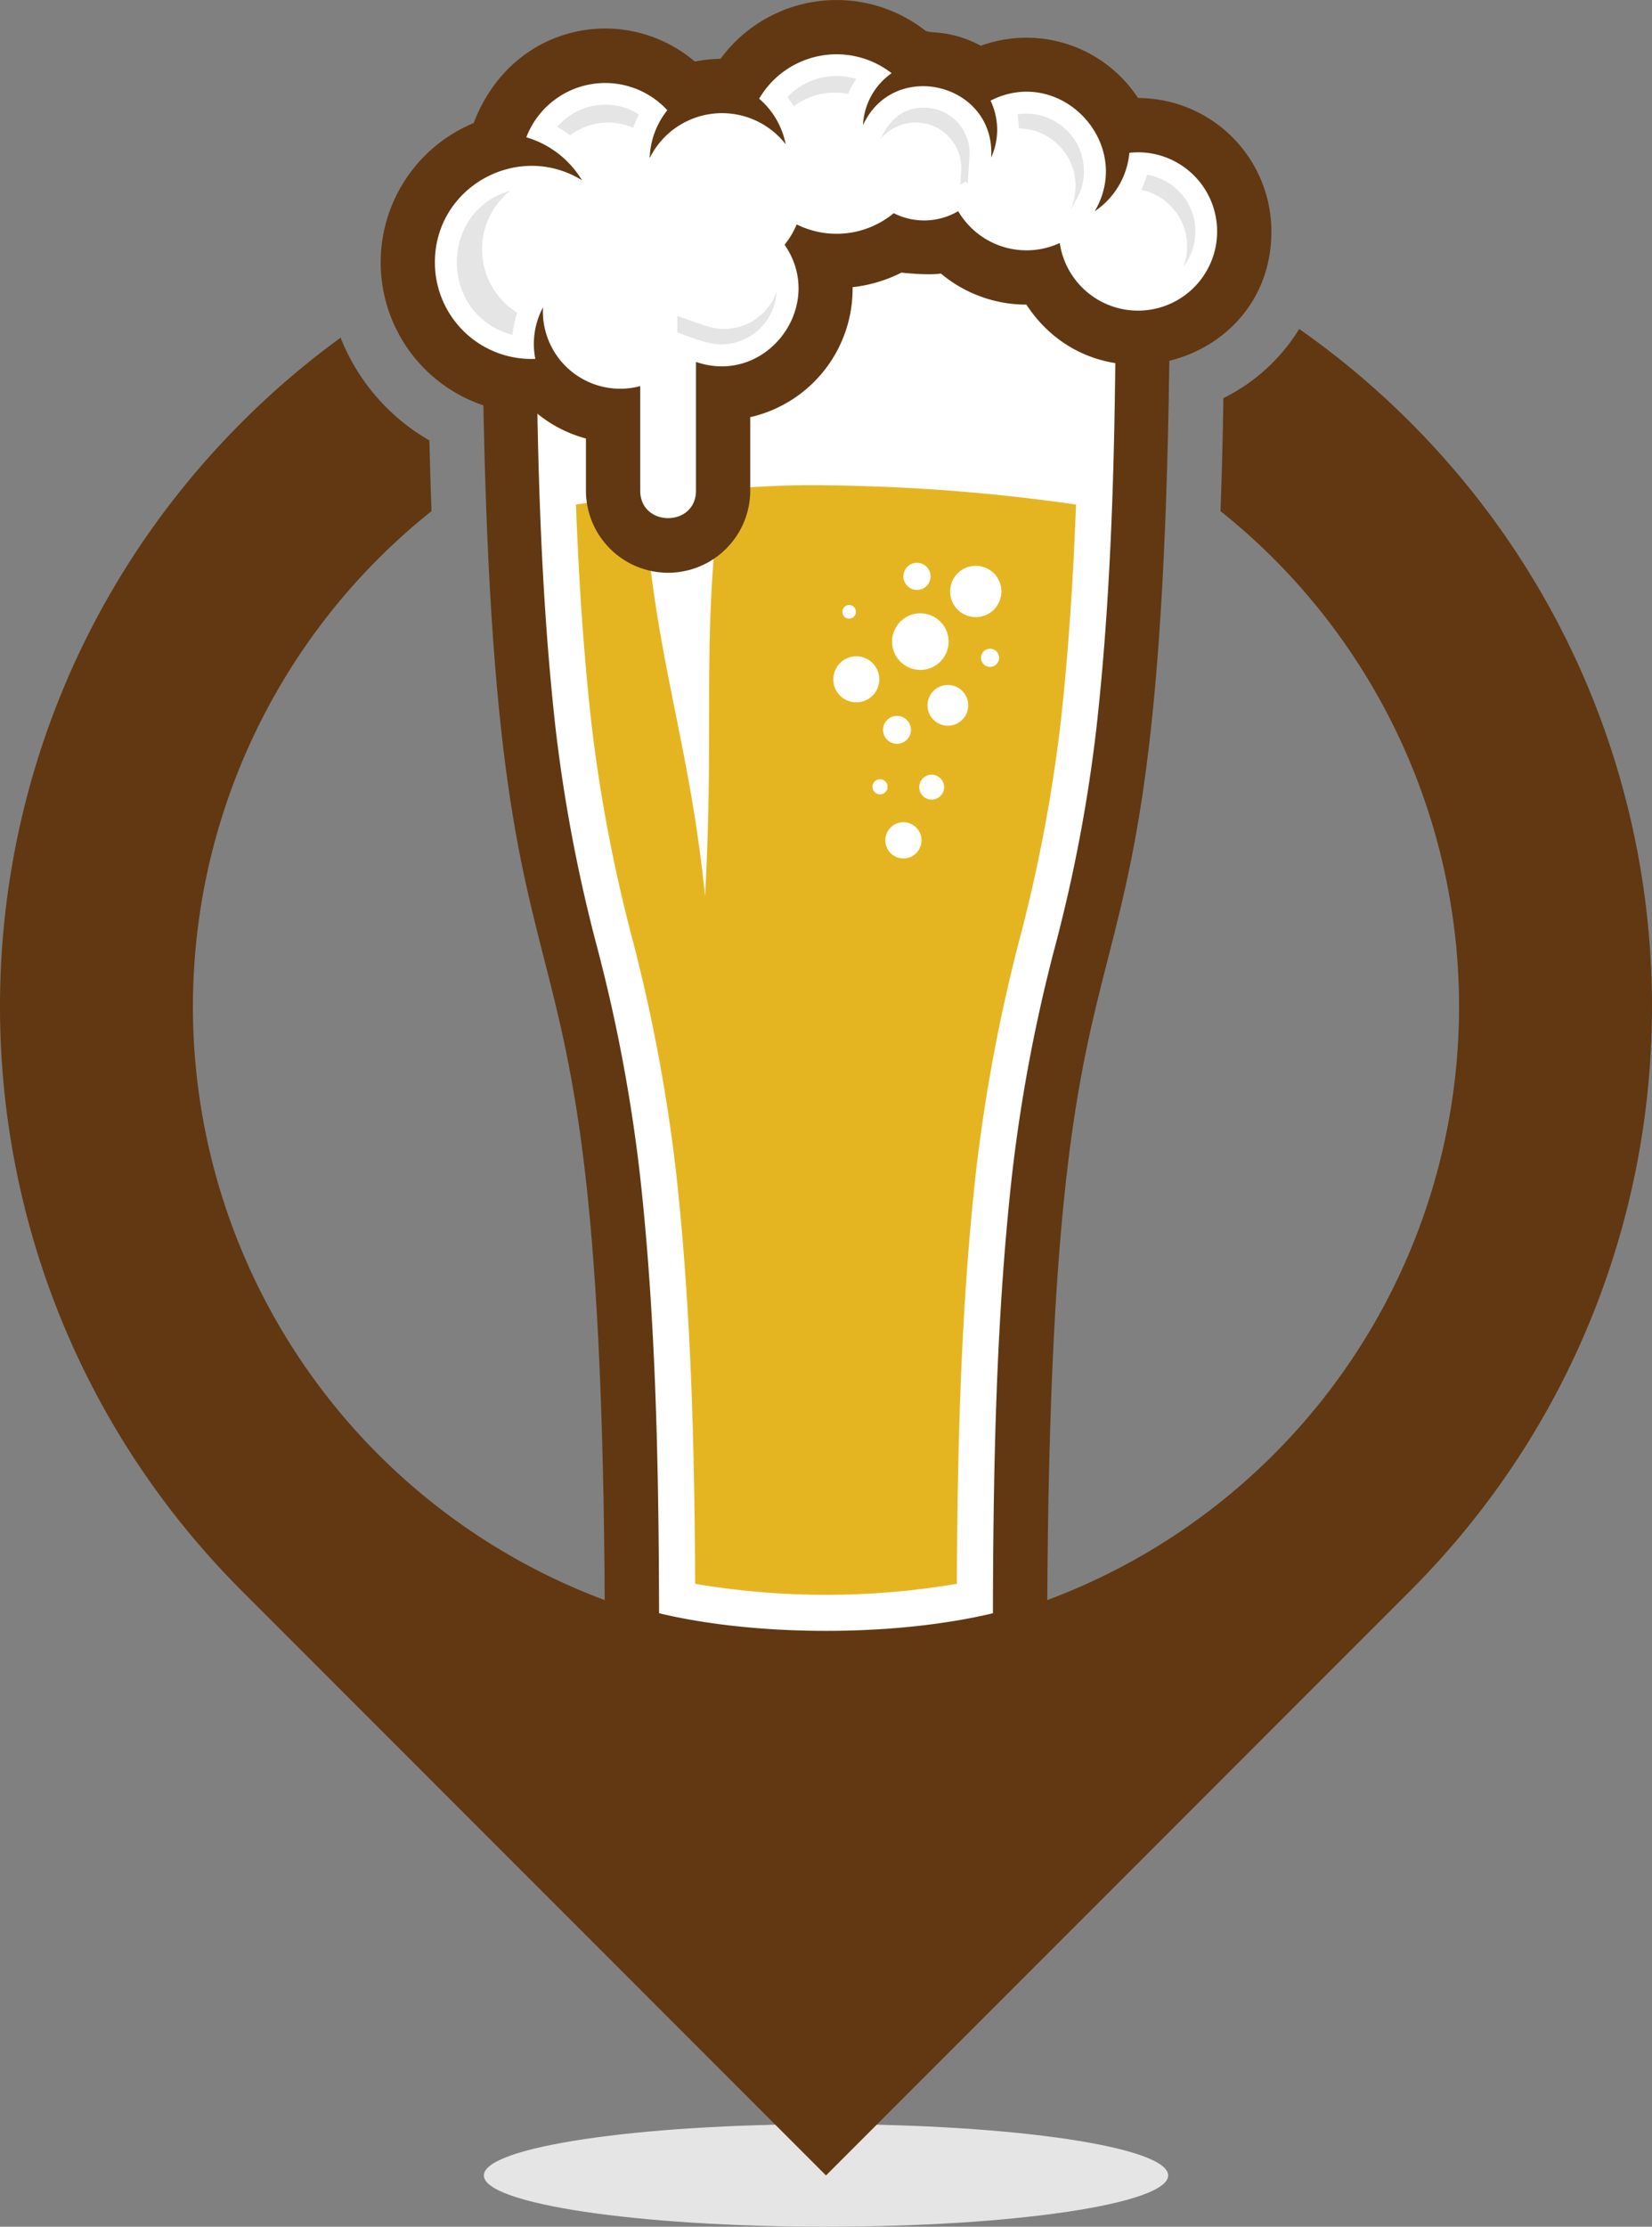
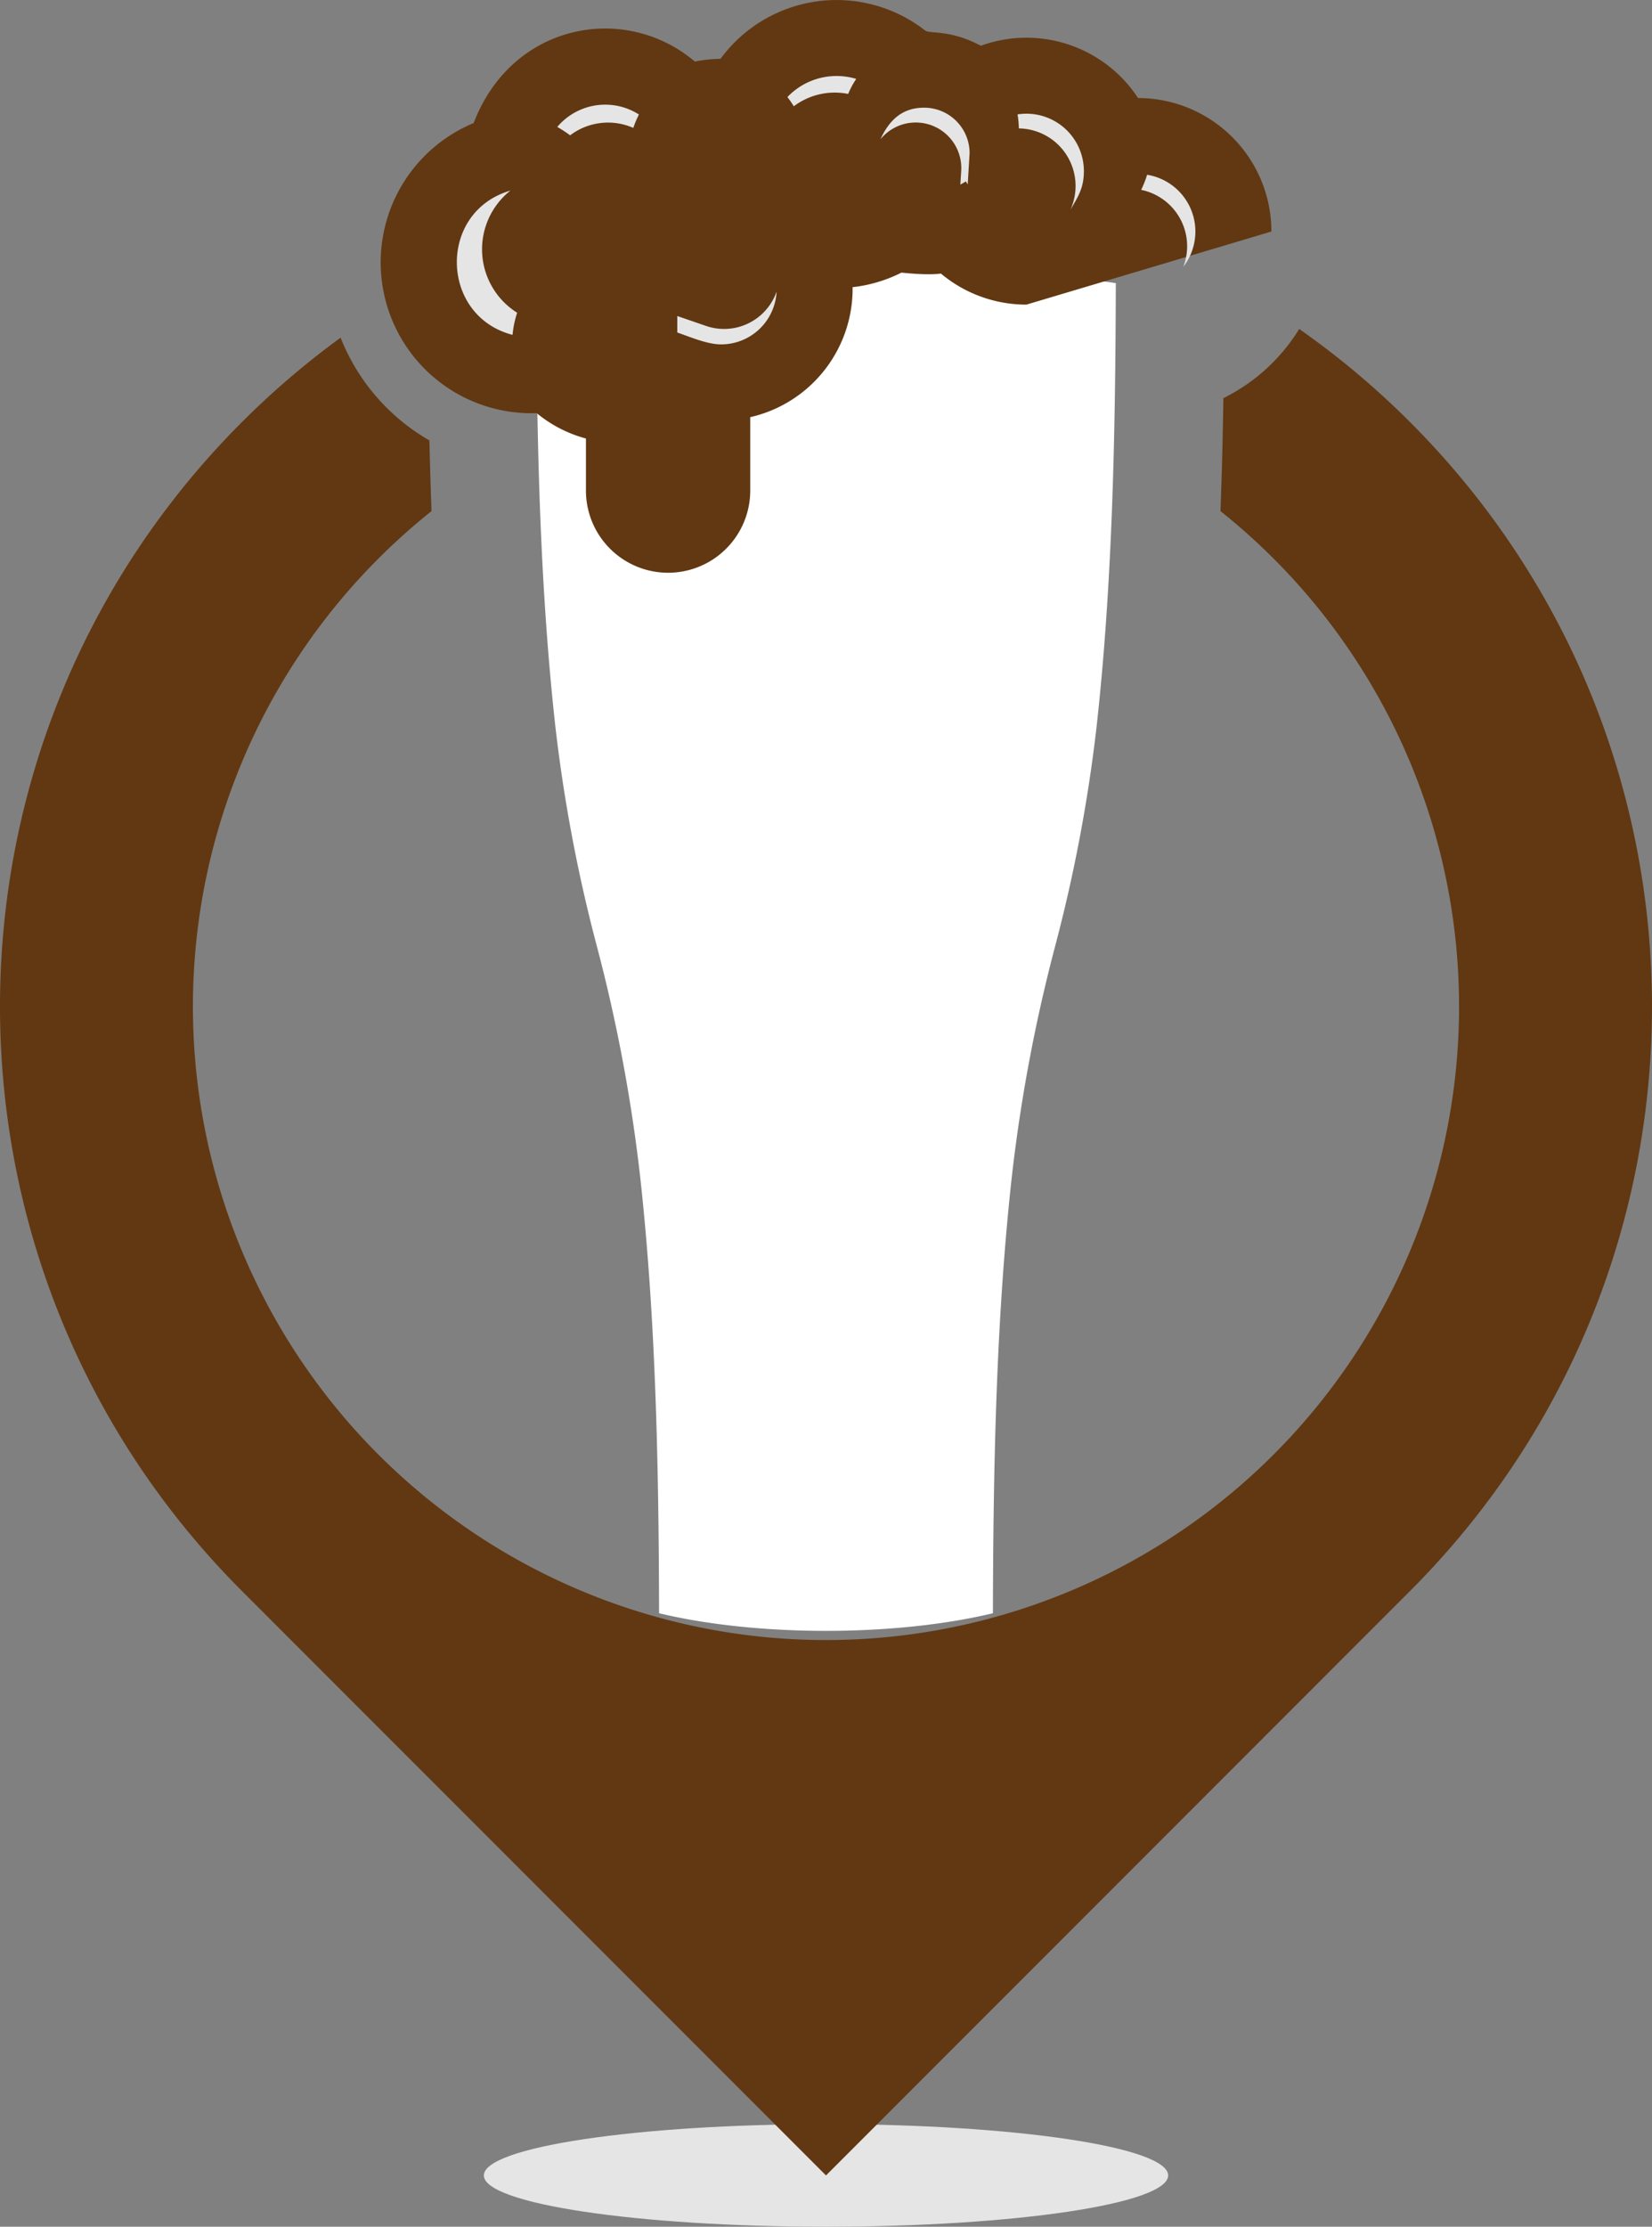
<svg xmlns="http://www.w3.org/2000/svg" width="413.437" height="556.913" viewBox="0 0 413.437 556.913">
  <rect x="0" y="0" width="413.437" height="556.913" fill="#808080" stroke="none" />
  <g id="Groupe_2080" data-name="Groupe 2080" transform="translate(-159.225 -77.723)">
    <path id="Tracé_769" data-name="Tracé 769" d="M298.027,311.013c47.292,0,85.629,5.741,85.629,12.825s-38.337,12.828-85.629,12.828S212.4,330.923,212.4,323.838s38.337-12.825,85.629-12.825Z" transform="translate(67.916 297.97)" fill="#e5e5e5" fill-rule="evenodd" />
    <path id="Tracé_770" data-name="Tracé 770" d="M219.771,137.147a208.114,208.114,0,0,1,24.694-21.112,51.507,51.507,0,0,0,22.228,25.694q.2,8.84.524,17.681a158.435,158.435,0,1,0,197.451,0q.526-14.131.722-28.258a46.347,46.347,0,0,0,18.981-17.3,207.919,207.919,0,0,1,27.744,23.294c80.728,80.728,80.728,211.613,0,292.342L365.943,575.661,219.771,429.489c-80.728-80.728-80.728-211.613,0-292.342Z" transform="translate(0 46.147)" fill="#613812" fill-rule="evenodd" />
-     <path id="Tracé_771" data-name="Tracé 771" d="M212.181,107.953c66.058-10.177,106.188-10.177,172.247,0,0,237.7-30.782,124.133-30.782,354.593-30.057,10.357-80.626,10.357-110.683,0,0-230.46-30.782-116.889-30.782-354.593Z" transform="translate(67.639 28.863)" fill="#613812" fill-rule="evenodd" />
    <path id="Tracé_772" data-name="Tracé 772" d="M332.452,444.723c.091-36.34.786-73.751,4.791-109.684a405.207,405.207,0,0,1,10.767-57.088,387.5,387.5,0,0,0,10.393-55c4.033-36.274,4.712-74.165,4.807-110.9-24.066-3.409-48.146-5.771-72.53-5.771s-48.464,2.362-72.53,5.771c.093,36.737.774,74.628,4.8,110.9a387.828,387.828,0,0,0,10.4,55,405.193,405.193,0,0,1,10.765,57.088c4.008,35.933,4.7,73.343,4.791,109.684,24.528,5.878,59.017,5.878,83.545,0Z" transform="translate(75.263 36.479)" fill="#fff" fill-rule="evenodd" />
-     <path id="Tracé_773" data-name="Tracé 773" d="M307.865,150.4a3.394,3.394,0,1,0,3.393,3.4,3.4,3.4,0,0,0-3.393-3.4ZM292.678,173.79a5.753,5.753,0,1,0,5.755,5.752A5.751,5.751,0,0,0,292.678,173.79Zm22.918,7.167a5.092,5.092,0,1,0,5.092,5.094A5.092,5.092,0,0,0,315.6,180.957Zm-12.73,7.734a3.49,3.49,0,1,0,3.489,3.491A3.49,3.49,0,0,0,302.867,188.691Zm8.674,14.713a3.111,3.111,0,1,0,3.113,3.111A3.11,3.11,0,0,0,311.541,203.4Zm-7.073,11.883a4.526,4.526,0,1,0,4.525,4.525A4.528,4.528,0,0,0,304.467,215.286Zm-5.846-10.753a1.887,1.887,0,1,0,1.886,1.886A1.885,1.885,0,0,0,298.622,204.533Zm-7.734-43.568a1.7,1.7,0,1,0,1.7,1.7A1.7,1.7,0,0,0,290.888,160.965Zm35.272,10.94a2.264,2.264,0,1,0,2.261,2.264A2.264,2.264,0,0,0,326.161,171.9Zm-3.587-20.746a6.412,6.412,0,1,0,6.415,6.41A6.41,6.41,0,0,0,322.574,151.159Zm-13.862,11.88a7.073,7.073,0,1,0,7.071,7.073A7.073,7.073,0,0,0,308.712,163.04Zm-86.189-27.211c.674,18.229,1.835,36.438,3.844,54.524a389.3,389.3,0,0,0,10.168,53.754,423.165,423.165,0,0,1,10.995,58.327c3.817,34.245,4.65,68.871,4.819,103.328a196.126,196.126,0,0,0,65.494,0c.169-34.457,1-69.083,4.819-103.328a423.5,423.5,0,0,1,10.992-58.327,388.96,388.96,0,0,0,10.17-53.754c2.009-18.086,3.17-36.295,3.844-54.524a470.068,470.068,0,0,0-62.572-4.8,234.577,234.577,0,0,0-26.357,1.093c-4.855,38.454-1.523,57.371-3.905,101.659-4.038-39.7-12.714-59.689-15.349-100.21Q230.948,134.524,222.523,135.829Z" transform="translate(80.848 68.082)" fill="#e5b521" fill-rule="evenodd" />
-     <path id="Tracé_774" data-name="Tracé 774" d="M362.675,153.911a33.325,33.325,0,0,1-21.395-7.768c-3.55.5-9.831-.241-9.876-.237a35.915,35.915,0,0,1-12.229,3.641,32.938,32.938,0,0,1-25.615,32.512v18.352a20.559,20.559,0,0,1-41.118,0V187.4a32.782,32.782,0,0,1-12.327-6.351c-.449.018-.893.027-1.341.027A37.728,37.728,0,0,1,224.344,108.5c9.549-25.034,37.852-30.23,55.36-15.376a34.018,34.018,0,0,1,6.413-.685,36.041,36.041,0,0,1,51.177-7.116c1.227.956,6.128-.319,13.982,3.842a33.391,33.391,0,0,1,39.337,13.081,33.389,33.389,0,0,1,33.373,33.382c0,33.125-43.261,45.793-61.31,18.289Z" transform="translate(53.424 0)" fill="#613812" fill-rule="evenodd" />
-     <path id="Tracé_775" data-name="Tracé 775" d="M382.988,108.2A19.8,19.8,0,1,1,363.4,130.888a19.816,19.816,0,0,1-25.414-7.968,16.828,16.828,0,0,1-16.134.506,22.441,22.441,0,0,1-24.294,2.808,20.273,20.273,0,0,1-3.029,5.085c10.557,15.169-4.473,35.391-22.162,29.308V192.8c0,9.193-13.96,9.2-13.96,0V166.671a19.34,19.34,0,0,1-24.328-19.687,19.322,19.322,0,0,0-1.924,12.878,24.137,24.137,0,0,1-25.136-24.121c0-19.031,20.937-30.365,36.819-20.545A24.207,24.207,0,0,0,229.9,104.45a21.145,21.145,0,0,1,35.291-6.773,20.093,20.093,0,0,0-4.411,11.962,20.2,20.2,0,0,1,34.036-3.439,20.143,20.143,0,0,0-6.645-11.407,22.456,22.456,0,0,1,33.157-6.379,16.8,16.8,0,0,0-7.162,13c7.7-16.772,33.252-10.494,32.07,8.1a16.848,16.848,0,0,0-.159-14.235c17.542-8.956,36.033,10.733,26.075,27.666a19.794,19.794,0,0,0,8.674-14.618,19.9,19.9,0,0,1,2.163-.118Z" transform="translate(61.042 7.615)" fill="#fff" fill-rule="evenodd" />
+     <path id="Tracé_774" data-name="Tracé 774" d="M362.675,153.911a33.325,33.325,0,0,1-21.395-7.768c-3.55.5-9.831-.241-9.876-.237a35.915,35.915,0,0,1-12.229,3.641,32.938,32.938,0,0,1-25.615,32.512v18.352a20.559,20.559,0,0,1-41.118,0V187.4a32.782,32.782,0,0,1-12.327-6.351c-.449.018-.893.027-1.341.027A37.728,37.728,0,0,1,224.344,108.5c9.549-25.034,37.852-30.23,55.36-15.376a34.018,34.018,0,0,1,6.413-.685,36.041,36.041,0,0,1,51.177-7.116c1.227.956,6.128-.319,13.982,3.842a33.391,33.391,0,0,1,39.337,13.081,33.389,33.389,0,0,1,33.373,33.382Z" transform="translate(53.424 0)" fill="#613812" fill-rule="evenodd" />
    <path id="Tracé_776" data-name="Tracé 776" d="M350.08,99.18a14.386,14.386,0,0,1,12.912,20.327c1.924-3.268,3.366-5.443,3.366-9.635a14.375,14.375,0,0,0-16.606-14.2,22.26,22.26,0,0,1,.328,3.5Zm-23.708-5.188c-5.6,0-8.8,3.259-10.935,7.911a11.4,11.4,0,0,1,20.22,7.893l-.216,3.452,1.391-.82.451.77.474-7.82A11.381,11.381,0,0,0,326.371,93.993ZM304.462,86.07a16.983,16.983,0,0,0-12.3,5.265,26.34,26.34,0,0,1,1.6,2.307,17.024,17.024,0,0,1,13.6-3.088,22.232,22.232,0,0,1,2.022-3.762A17.023,17.023,0,0,0,304.462,86.07Zm-57.9,7.169a15.7,15.7,0,0,0-12,5.57,29.748,29.748,0,0,1,3.215,2.1,15.726,15.726,0,0,1,15.815-1.861A25.679,25.679,0,0,1,255,95.7,15.624,15.624,0,0,0,246.558,93.239Zm-23.706,21.484c-18.275,5.3-17.683,31.376.519,36.088a24.745,24.745,0,0,1,1.152-5.531A18.727,18.727,0,0,1,222.852,114.722ZM264.6,146.1v4.124c3.473,1.2,7.56,2.97,10.972,2.97a13.9,13.9,0,0,0,13.88-13.2,13.912,13.912,0,0,1-17.653,8.585Zm116.092-31.551a14.386,14.386,0,0,1,10.562,19.222,14.383,14.383,0,0,0-9.073-23A25.363,25.363,0,0,1,380.688,114.552Z" transform="translate(64.125 10.662)" fill="#e5e5e5" fill-rule="evenodd" />
  </g>
</svg>